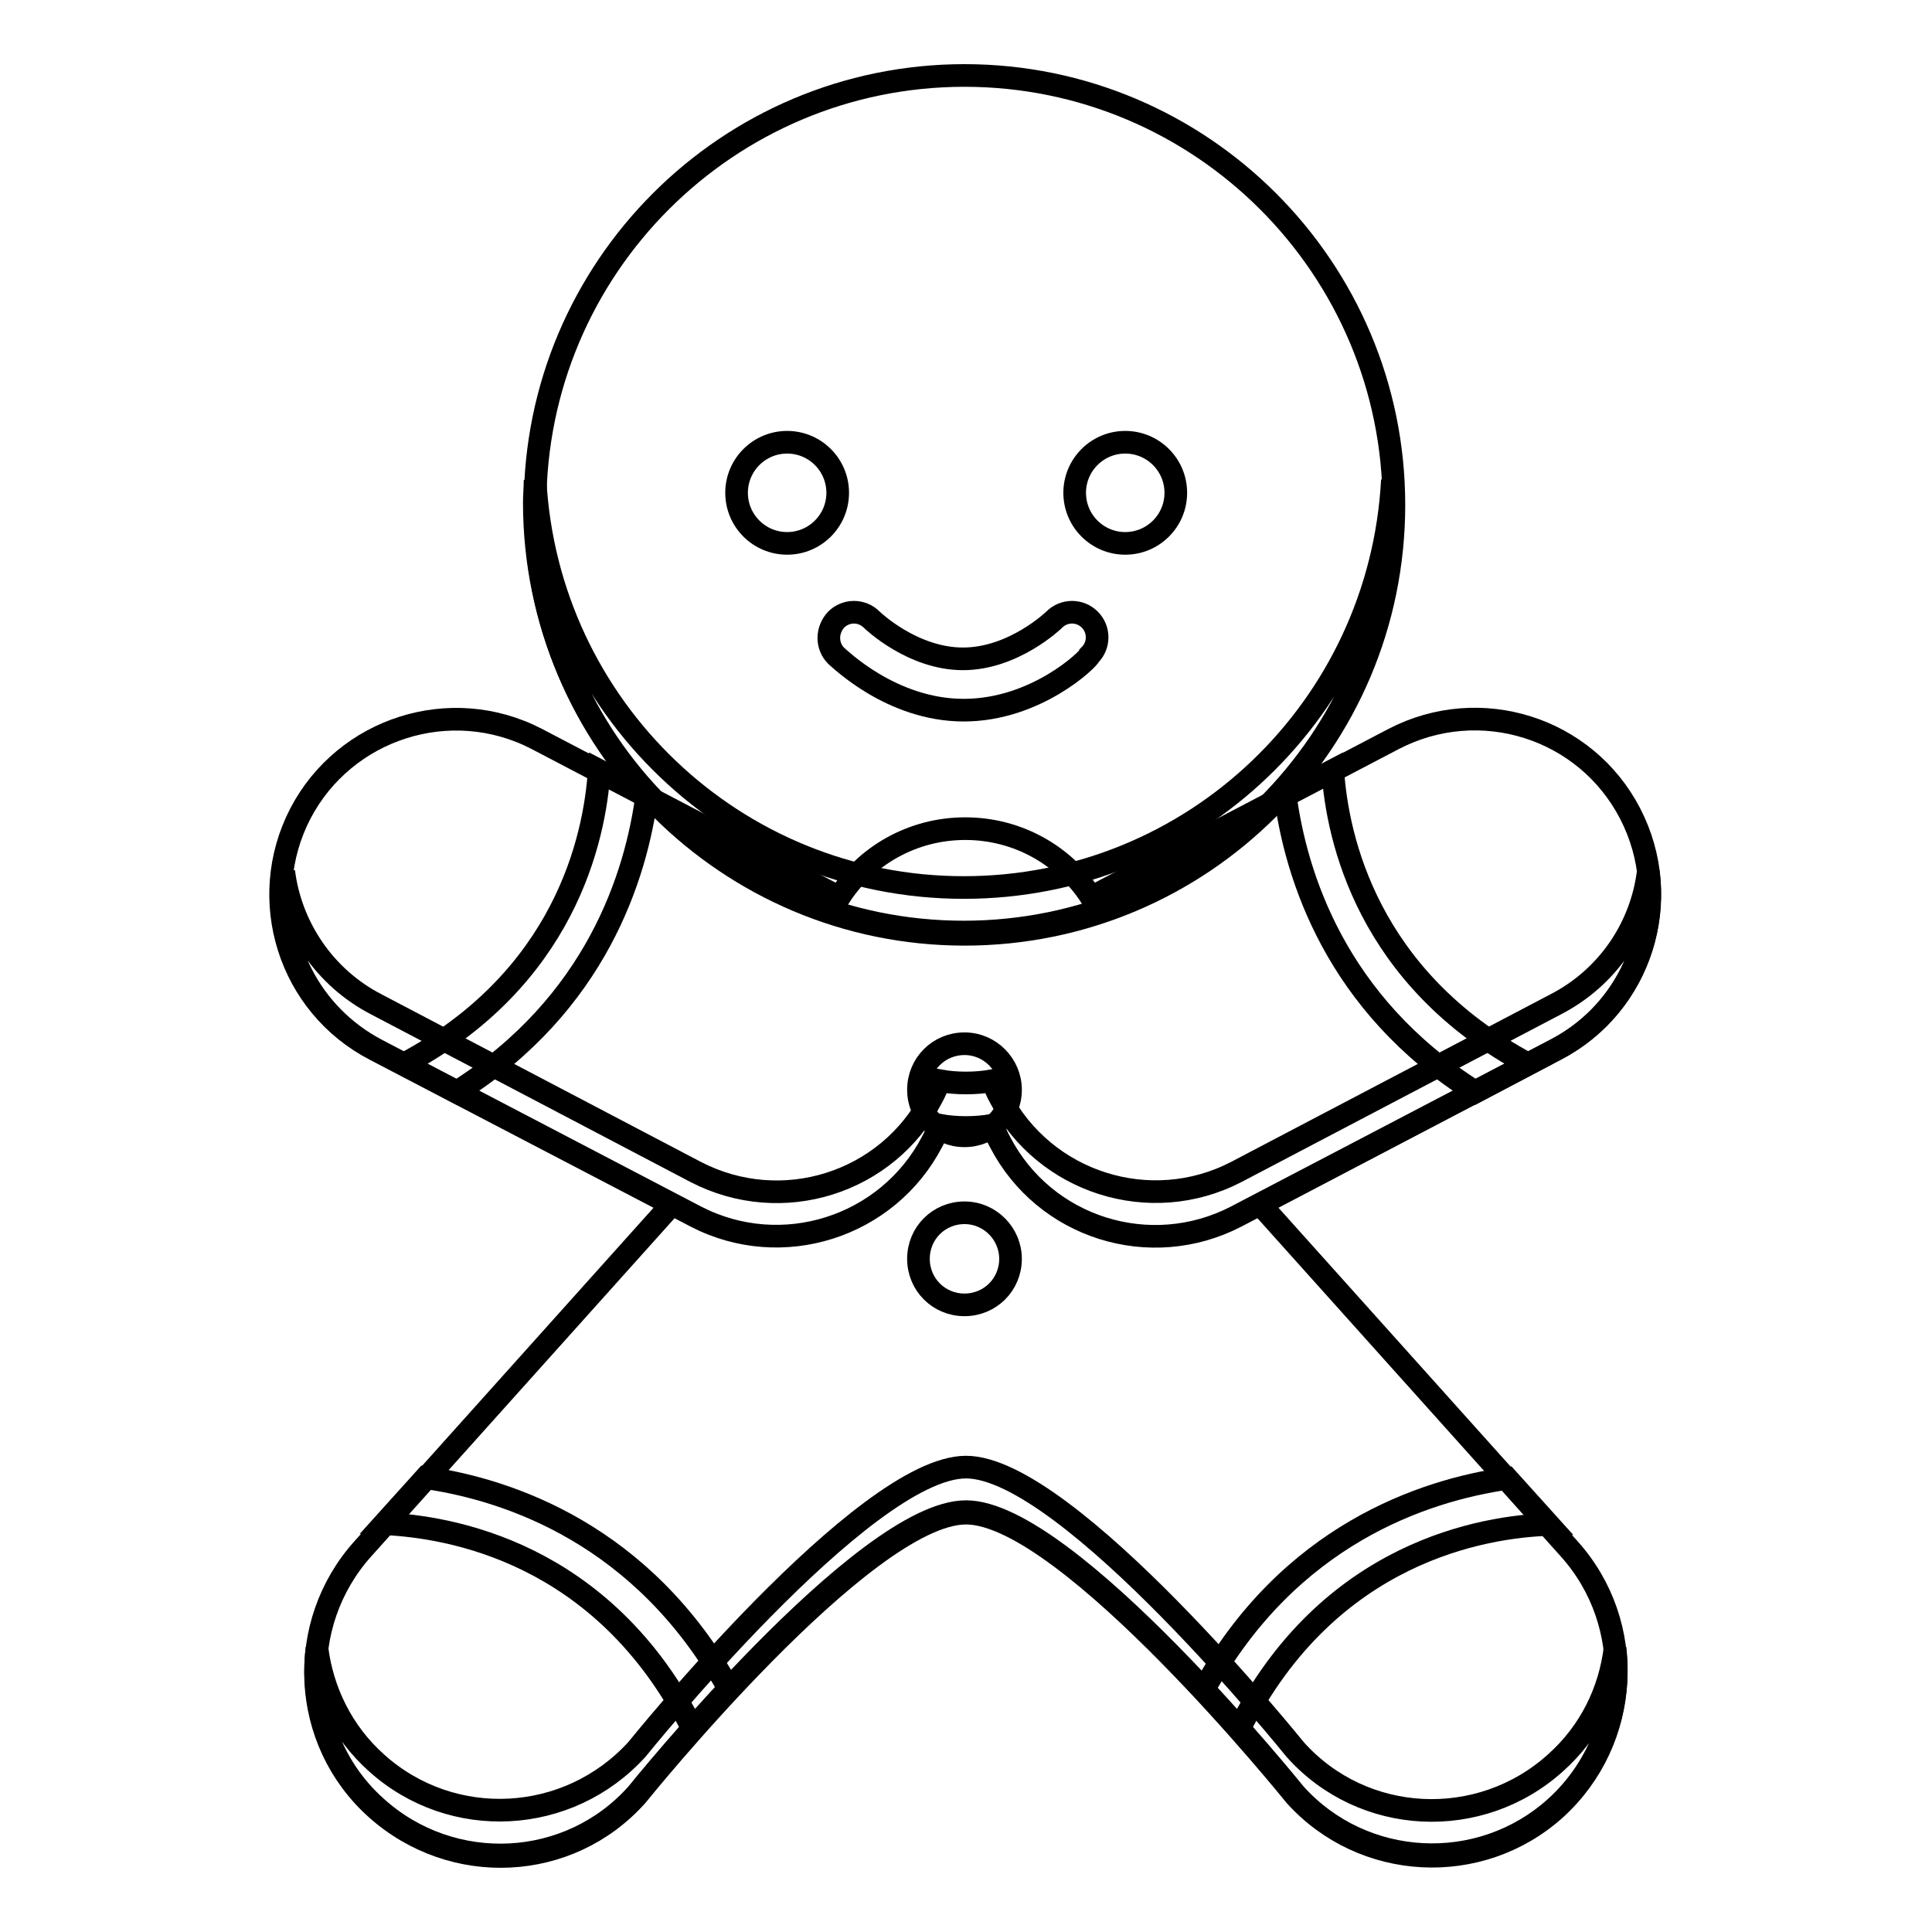
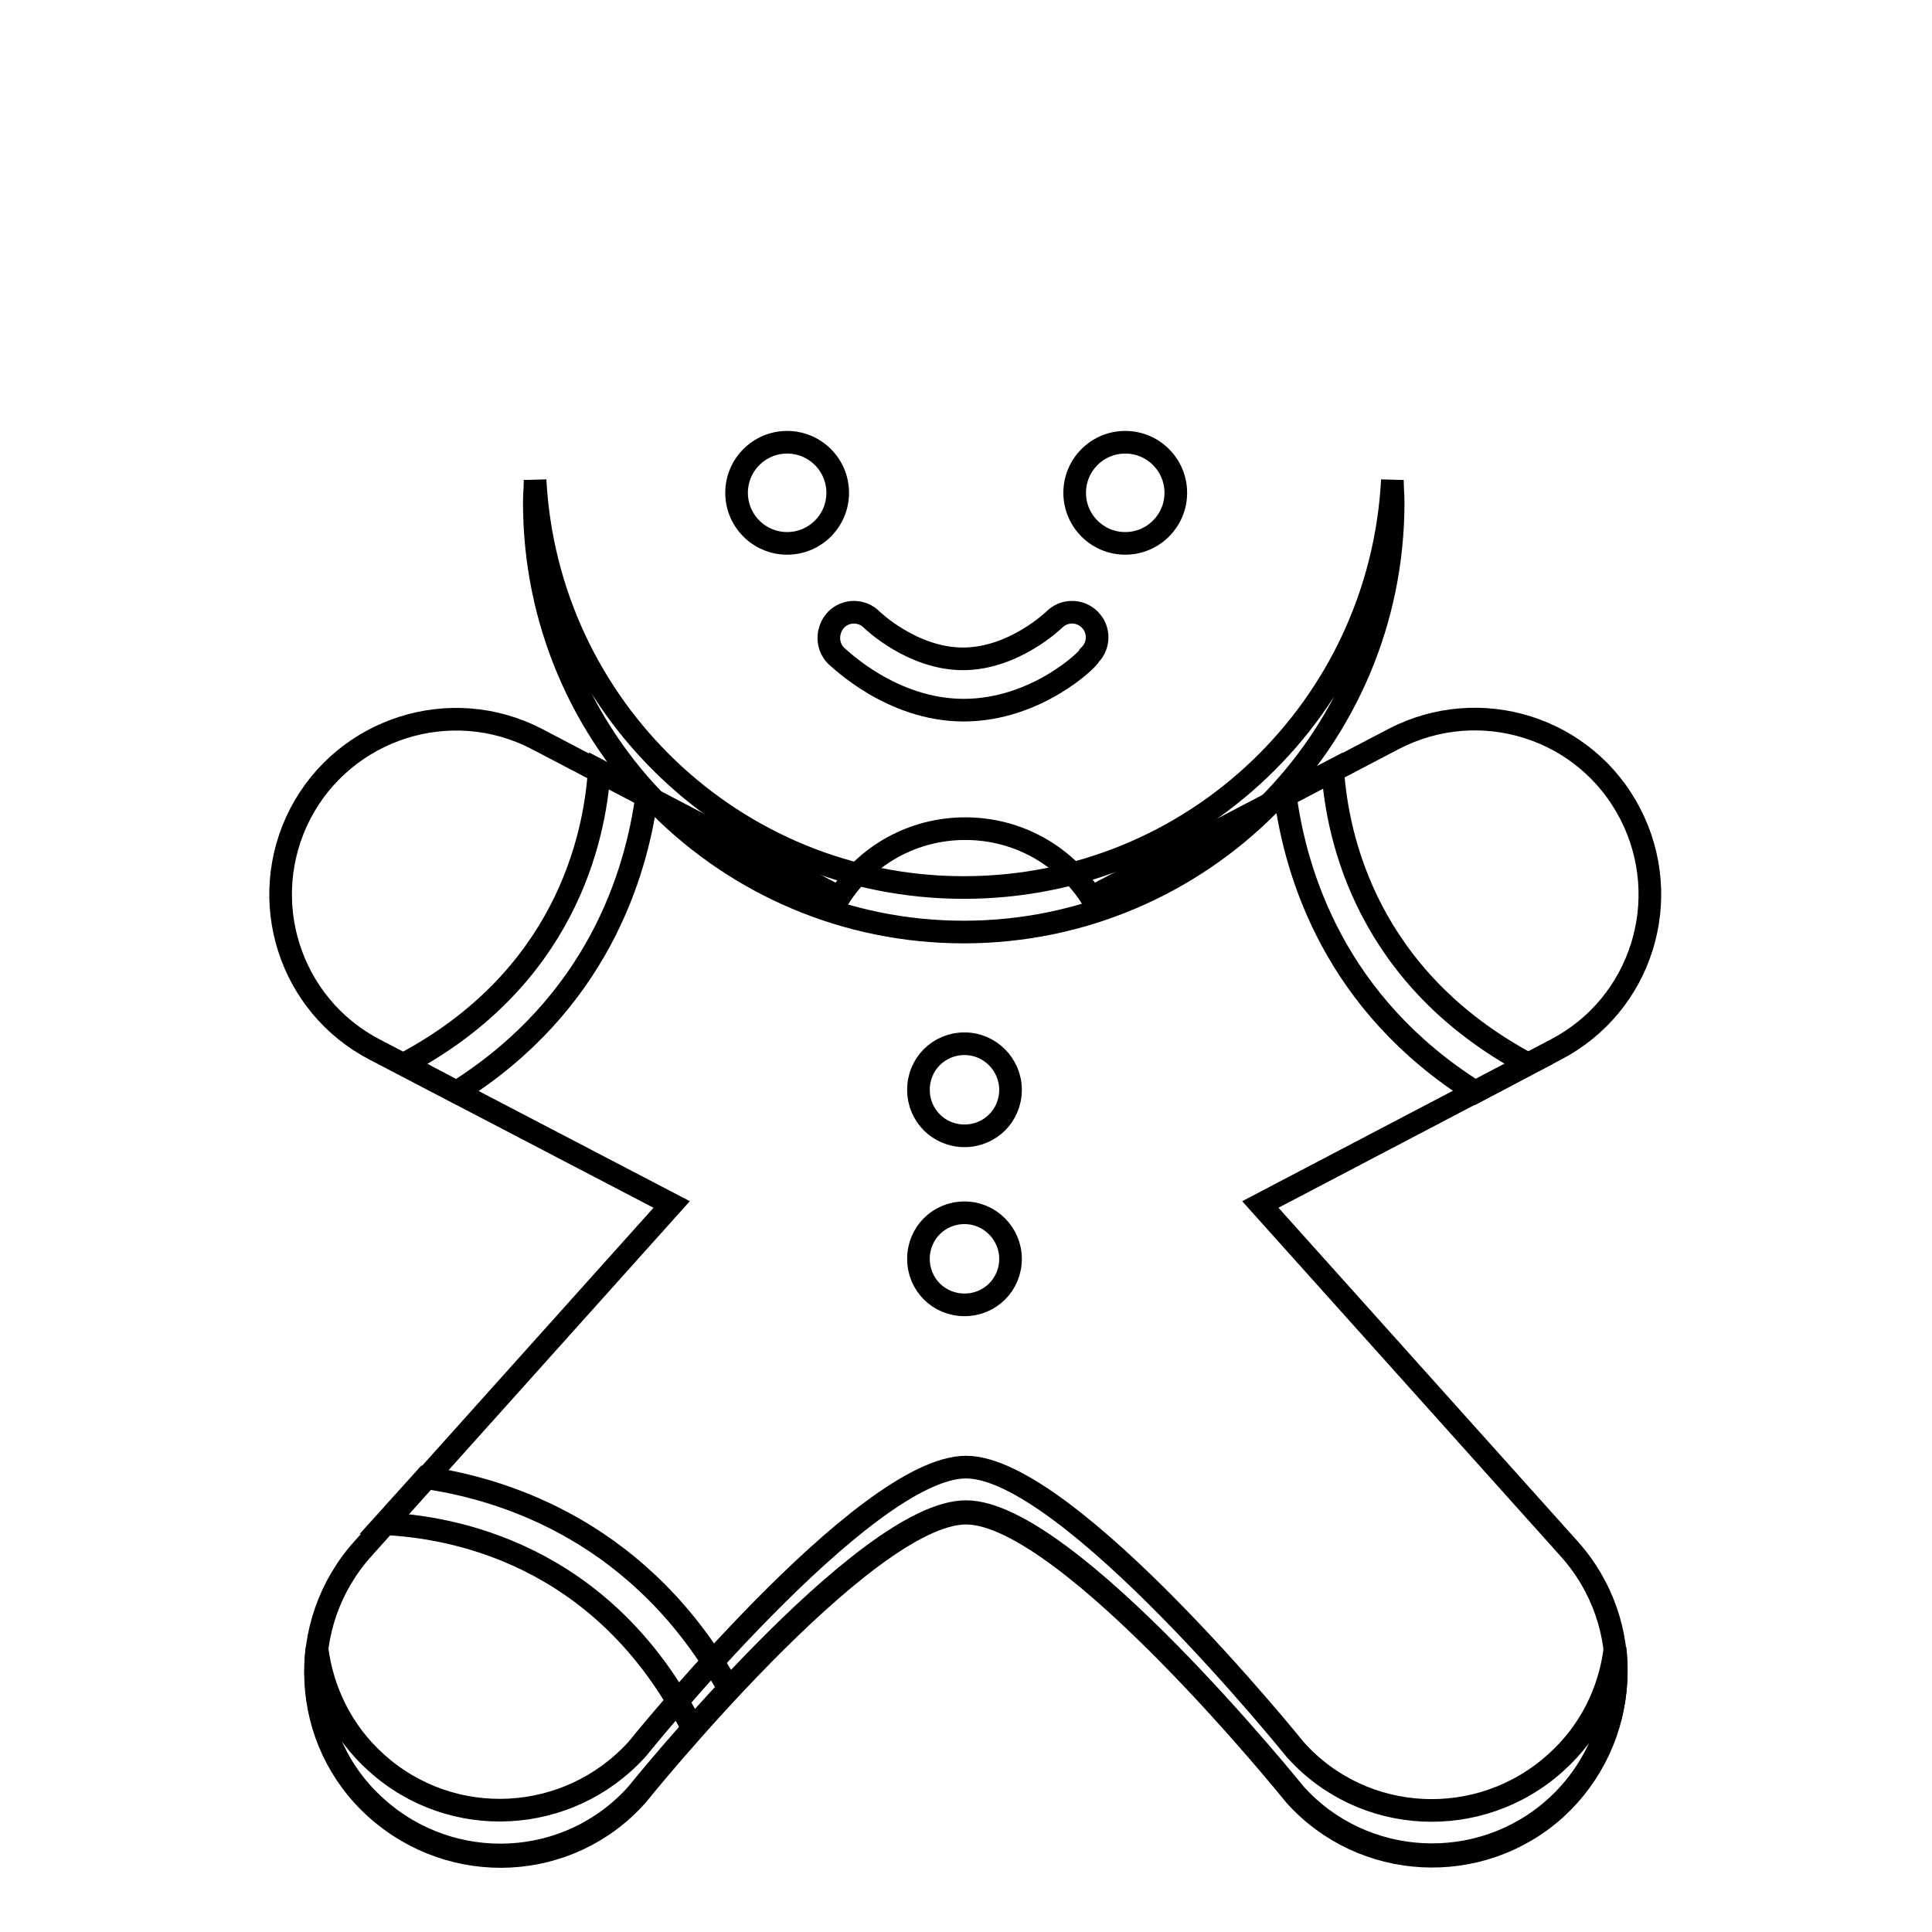
<svg xmlns="http://www.w3.org/2000/svg" version="1.1" x="0px" y="0px" viewBox="0 0 256 256" enable-background="new 0 0 256 256" xml:space="preserve">
  <g>
    <g>
-       <path stroke-width="3" fill-opacity="0" stroke="#000000" d="M184.7,66.9c0,31.5-25.5,56.9-56.9,56.9c-31.4,0-56.9-25.5-56.9-56.9c0-31.4,25.5-56.9,56.9-56.9C159.2,10,184.7,35.5,184.7,66.9z" />
      <path stroke-width="3" fill-opacity="0" stroke="#000000" d="M127.7,117.6c-30.4,0-55.2-23.9-56.8-54c0,1-0.1,2-0.1,3c0,31.5,25.5,56.9,56.9,56.9c31.4,0,56.9-25.5,56.9-56.9c0-1-0.1-2-0.1-3C182.9,93.7,158.2,117.6,127.7,117.6z" />
-       <path stroke-width="3" fill-opacity="0" stroke="#000000" d="M206.1,133.1l-42.3,22.2c-11.4,5.9-25.4,1.4-31.3-9.9c-0.4-0.7-0.7-1.5-1-2.2c-1.1,0.2-2.3,0.3-3.5,0.3c-1.2,0-2.4-0.1-3.5-0.3c-0.3,0.7-0.6,1.5-1,2.2c-5.9,11.4-19.9,15.8-31.3,9.9l-42.3-22.2c-7-3.6-11.4-10.4-12.3-17.6c-1.2,9.4,3.4,18.9,12.3,23.6l42.3,22.1c11.4,5.9,25.4,1.4,31.3-9.9c0.4-0.7,0.7-1.5,1-2.2c1.1,0.2,2.3,0.3,3.5,0.3c1.2,0,2.4-0.1,3.5-0.3c0.3,0.7,0.6,1.5,1,2.2c5.9,11.4,19.9,15.8,31.3,9.9l42.3-22.1c8.9-4.6,13.5-14.2,12.3-23.6C217.5,122.8,213.1,129.5,206.1,133.1z" />
      <path stroke-width="3" fill-opacity="0" stroke="#000000" d="M167,159.6l39.1-20.5c11.4-5.9,15.8-19.9,9.9-31.3c-5.9-11.4-19.9-15.8-31.3-9.9l-40.1,21c-3.5-5.5-9.7-9.1-16.7-9.1c-7,0-13.2,3.6-16.7,9.1l-40.1-21c-11.4-5.9-25.4-1.4-31.3,9.9c-5.9,11.4-1.5,25.4,9.9,31.3L89,159.6l-40.9,45.6c-9,10-8.3,25.5,1.8,34.5s25.5,8.3,34.5-1.8c0,0,30.1-37.4,43.6-37.4s43.6,37.4,43.6,37.4c9,10,24.5,10.8,34.5,1.8c10-9.1,10.8-24.5,1.8-34.5L167,159.6z" />
      <path stroke-width="3" fill-opacity="0" stroke="#000000" d="M206.1,233.6c-10,9-25.5,8.3-34.5-1.8c0,0-30.1-37.4-43.6-37.4s-43.6,37.4-43.6,37.4c-9.1,10-24.5,10.8-34.5,1.8c-4.6-4.1-7.2-9.6-7.9-15.2c-0.9,7.6,1.7,15.6,7.9,21.1c10,9,25.5,8.3,34.5-1.8c0,0,30.1-37.4,43.6-37.4s43.6,37.4,43.6,37.4c9,10,24.5,10.8,34.5,1.8c6.1-5.5,8.8-13.5,7.9-21.1C213.3,224.1,210.7,229.5,206.1,233.6z" />
      <path stroke-width="3" fill-opacity="0" stroke="#000000" d="M91.8,229.1c1.4-1.6,3.1-3.4,4.8-5.3c-11.4-20.5-29.2-26.4-40.2-28l-5.5,6.1C59.4,202.3,79.9,205.5,91.8,229.1z" />
-       <path stroke-width="3" fill-opacity="0" stroke="#000000" d="M164.2,229.1c11.9-23.6,32.5-26.8,41-27.1l-5.5-6.1c-11.1,1.6-28.9,7.5-40.2,28C161.1,225.7,162.7,227.4,164.2,229.1z" />
      <path stroke-width="3" fill-opacity="0" stroke="#000000" d="M79.4,102.1c-0.6,9.1-4.6,27.6-25.9,38.9l7,3.7c18.6-11.7,23.8-28.8,25.2-39.3L79.4,102.1z" />
      <path stroke-width="3" fill-opacity="0" stroke="#000000" d="M176.6,102.1l-6.3,3.3c1.4,10.5,6.6,27.6,25.2,39.3l7-3.7C181.2,129.6,177.2,111.1,176.6,102.1z" />
      <path stroke-width="3" fill-opacity="0" stroke="#000000" d="M111,65.3c0,3.7-3,6.7-6.7,6.7c-3.7,0-6.7-3-6.7-6.7c0-3.7,3-6.7,6.7-6.7C108,58.6,111,61.6,111,65.3z" />
      <path stroke-width="3" fill-opacity="0" stroke="#000000" d="M155.8,65.3c0,3.7-3,6.7-6.7,6.7c-3.7,0-6.7-3-6.7-6.7c0-3.7,3-6.7,6.7-6.7C152.8,58.6,155.8,61.6,155.8,65.3z" />
      <path stroke-width="3" fill-opacity="0" stroke="#000000" d="M133.9,144.4c0,3.4-2.7,6.1-6.1,6.1c-3.4,0-6.1-2.7-6.1-6.1c0-3.4,2.7-6.1,6.1-6.1C131.2,138.3,133.9,141.1,133.9,144.4z" />
      <path stroke-width="3" fill-opacity="0" stroke="#000000" d="M133.9,166.8c0,3.4-2.7,6.1-6.1,6.1c-3.4,0-6.1-2.7-6.1-6.1c0-3.4,2.7-6.1,6.1-6.1C131.2,160.7,133.9,163.5,133.9,166.8z" />
      <path stroke-width="3" fill-opacity="0" stroke="#000000" d="M127.7,94.1c-9.6,0-16.5-6.9-16.9-7.2c-1.3-1.3-1.3-3.4,0-4.8c1.3-1.3,3.4-1.3,4.7,0c0.1,0.1,5.4,5.2,12.1,5.2c6.7,0,12-5.1,12.1-5.2c1.3-1.3,3.4-1.3,4.7,0c1.3,1.3,1.3,3.4,0,4.7C144.3,87.3,137.3,94.1,127.7,94.1z" />
    </g>
  </g>
</svg>